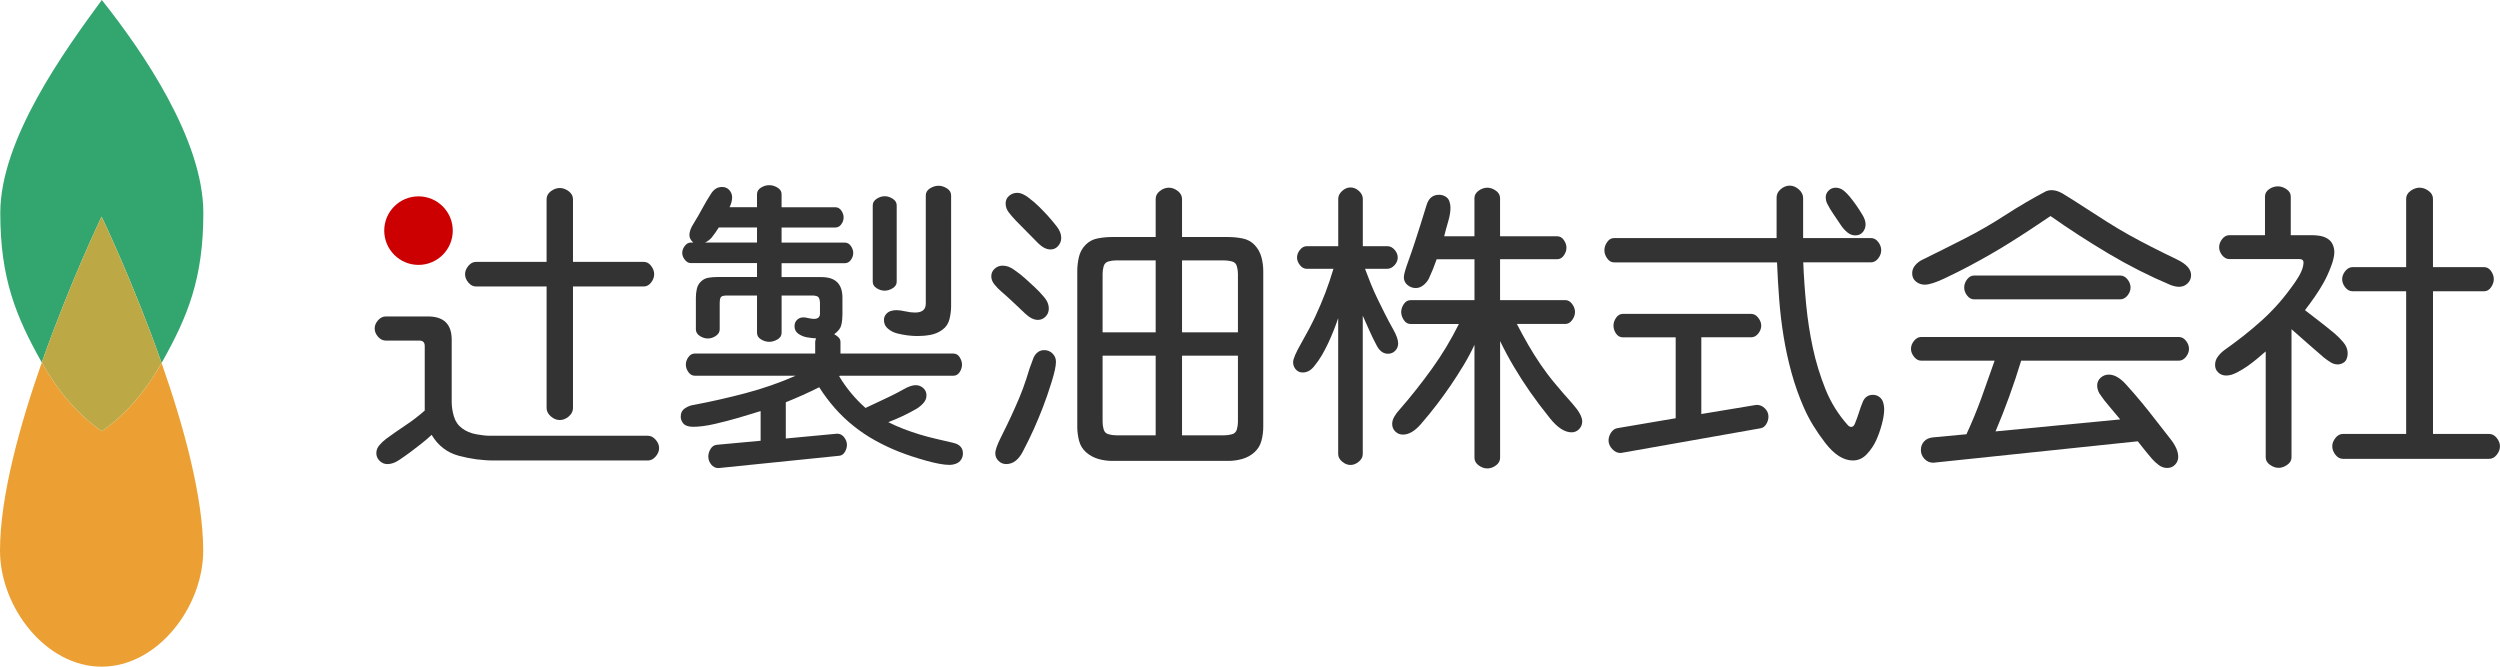
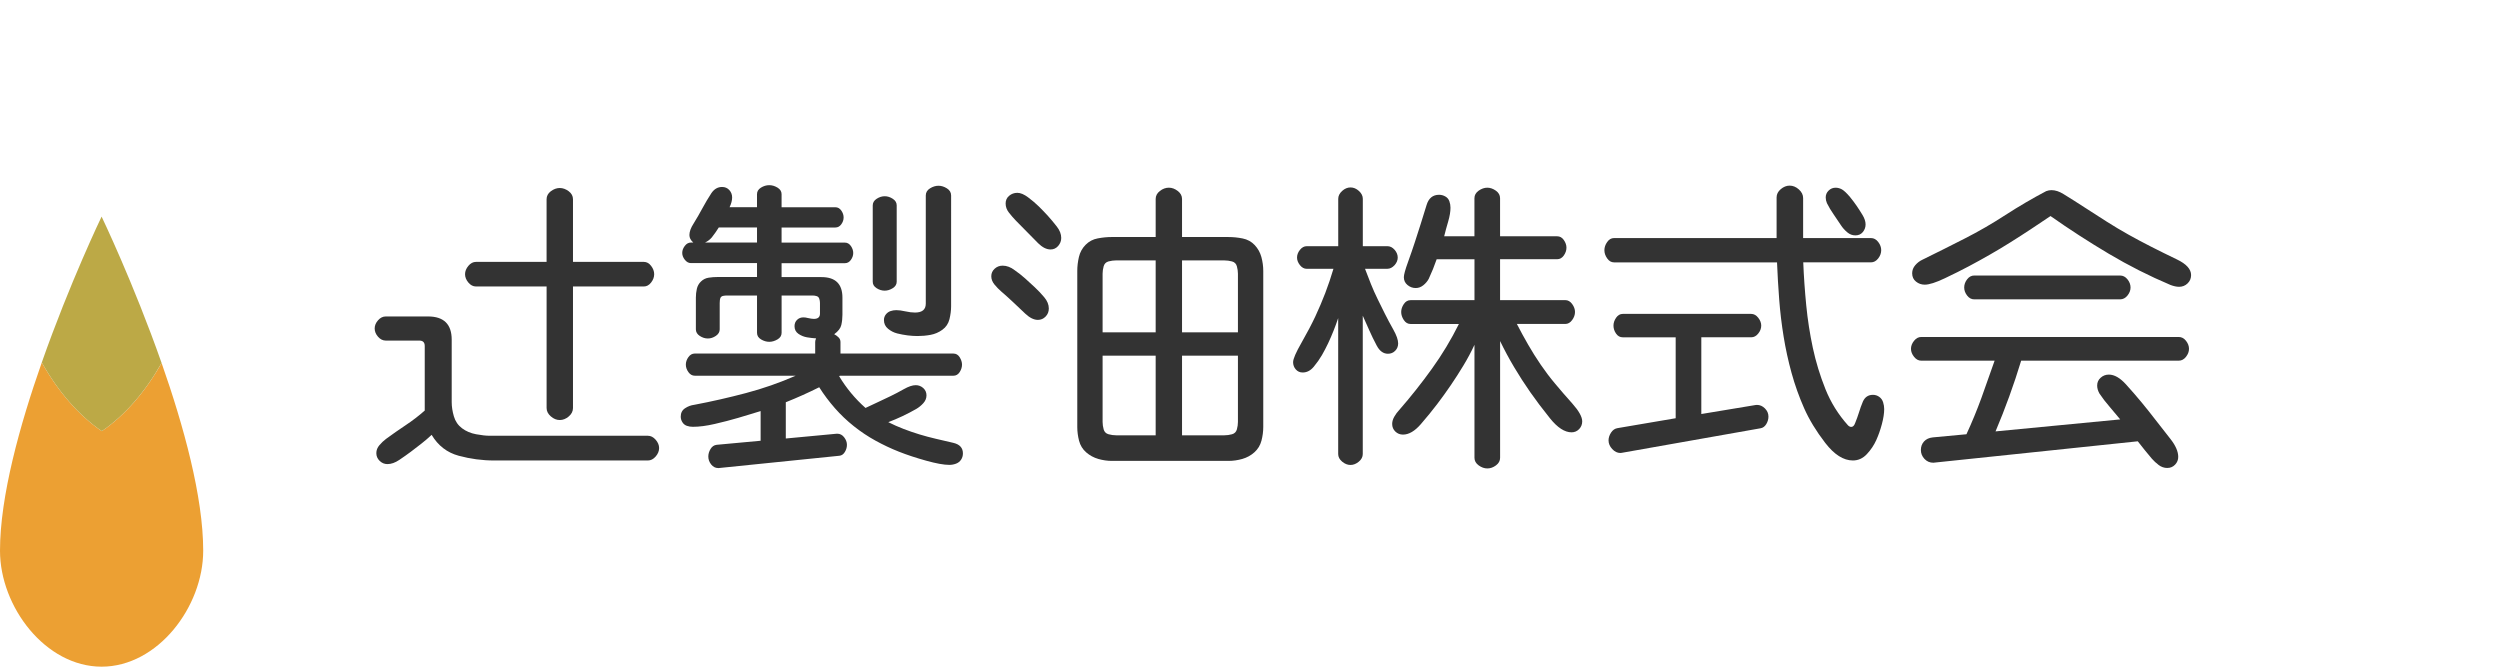
<svg xmlns="http://www.w3.org/2000/svg" version="1.1" id="レイヤー_2" x="0px" y="0px" width="150px" height="40px" viewBox="0 0 150 40" style="enable-background:new 0 0 150 40;" xml:space="preserve">
  <style type="text/css">
	.st0{fill:#33A670;}
	.st1{fill:#ECA033;}
	.st2{fill:#BCA946;}
	.st3{fill:#CC0000;}
	.st4{fill:#333333;}
</style>
  <g>
    <g>
-       <path class="st0" d="M9.695,21.778c1.561-2.766,2.506-5.053,2.506-8.999c0-4.402-3.649-9.709-6.092-12.78    C3.845,3.083,0.017,8.378,0.017,12.78c0,3.933,0.939,6.208,2.49,8.97c1.682-4.785,3.589-8.753,3.589-8.753    S8.012,16.98,9.695,21.778z" />
      <path class="st1" d="M6.109,25.869c-1.392-0.954-2.62-2.37-3.602-4.12C1.183,25.519,0,29.795,0,33.041C0,36.409,2.729,40,6.096,40    c3.367,0,6.096-3.591,6.096-6.959c0-3.238-1.177-7.501-2.497-11.263C8.715,23.515,7.494,24.92,6.109,25.869z" />
      <path class="st2" d="M6.109,25.869c1.384-0.949,2.606-2.355,3.586-4.091c-1.684-4.798-3.599-8.782-3.599-8.782    s-1.908,3.968-3.589,8.753C3.489,23.499,4.717,24.915,6.109,25.869z" />
    </g>
    <g>
-       <path class="st3" d="M25.11,15.894c1.136,0,2.056-0.921,2.056-2.057c0-1.135-0.92-2.056-2.056-2.056    c-1.136,0-2.056,0.921-2.056,2.056C23.055,14.973,23.975,15.894,25.11,15.894z" />
      <g>
        <path class="st4" d="M42.705,14.249c0.156-0.198,0.297-0.4,0.423-0.603h2.293v0.907h-3.12     C42.456,14.482,42.59,14.38,42.705,14.249z M41.087,14.756c-0.103,0.135-0.153,0.274-0.153,0.418     c0,0.145,0.052,0.283,0.157,0.413c0.105,0.133,0.226,0.199,0.365,0.199h3.965v0.835h-2.374c-0.174,0-0.35,0.013-0.526,0.04     c-0.177,0.027-0.33,0.102-0.459,0.226c-0.129,0.121-0.213,0.271-0.252,0.445c-0.039,0.174-0.058,0.347-0.058,0.521v1.906     c0,0.162,0.078,0.295,0.234,0.397c0.156,0.102,0.317,0.153,0.485,0.153c0.168,0,0.329-0.052,0.482-0.157     c0.153-0.105,0.229-0.235,0.229-0.392v-1.582c0-0.136,0.015-0.24,0.045-0.305c0.03-0.066,0.085-0.106,0.166-0.121     c0.081-0.015,0.157-0.022,0.229-0.022h0.018h1.781v2.238c0,0.169,0.081,0.301,0.243,0.397c0.162,0.096,0.326,0.144,0.494,0.144     c0.162,0,0.325-0.048,0.49-0.144c0.165-0.096,0.248-0.228,0.248-0.397v-2.238h1.853c0.084,0,0.166,0.012,0.247,0.036     c0.081,0.024,0.135,0.078,0.162,0.162c0.027,0.084,0.04,0.169,0.04,0.251v0.639c0,0.21-0.123,0.316-0.368,0.316     c-0.084,0-0.207-0.019-0.369-0.055c-0.084-0.024-0.171-0.036-0.26-0.036c-0.15,0-0.276,0.049-0.377,0.148     c-0.103,0.099-0.153,0.226-0.153,0.382c0,0.198,0.079,0.35,0.238,0.46c0.159,0.108,0.33,0.175,0.513,0.207     c0.182,0.03,0.364,0.051,0.543,0.063c-0.036,0.078-0.054,0.15-0.054,0.216v0.693h-7.221c-0.156,0-0.285,0.072-0.387,0.216     c-0.102,0.142-0.153,0.293-0.153,0.449c0,0.156,0.051,0.305,0.153,0.449c0.102,0.144,0.231,0.217,0.387,0.217h6.051     c-0.971,0.425-1.968,0.773-2.99,1.042c-1.023,0.271-2.052,0.505-3.089,0.702c-0.198,0.024-0.384,0.091-0.558,0.207     c-0.174,0.114-0.26,0.281-0.26,0.503c0,0.12,0.032,0.232,0.099,0.337c0.065,0.105,0.156,0.177,0.269,0.216     c0.114,0.04,0.234,0.058,0.36,0.058c0.377,0,0.815-0.055,1.313-0.171c0.497-0.114,0.969-0.237,1.416-0.368     c0.447-0.132,0.892-0.266,1.336-0.404v1.78l-2.635,0.243c-0.156,0.018-0.279,0.1-0.369,0.249     c-0.09,0.147-0.135,0.298-0.135,0.454c0,0.172,0.057,0.332,0.171,0.476c0.114,0.144,0.254,0.216,0.423,0.216h0.036l7.229-0.737     c0.138-0.012,0.249-0.087,0.332-0.225c0.085-0.139,0.126-0.281,0.126-0.433c0-0.156-0.055-0.305-0.166-0.449     c-0.111-0.144-0.247-0.216-0.409-0.216h-0.036l-3.057,0.287v-2.175c0.677-0.271,1.345-0.57,2.005-0.9     c0.281,0.445,0.595,0.861,0.94,1.255c0.344,0.392,0.722,0.752,1.133,1.078c0.41,0.328,0.843,0.617,1.299,0.868     c0.456,0.251,0.926,0.475,1.412,0.666c0.485,0.192,1.029,0.371,1.632,0.539s1.066,0.252,1.389,0.252     c0.138,0,0.272-0.024,0.4-0.072c0.129-0.048,0.231-0.127,0.305-0.238c0.075-0.111,0.112-0.238,0.112-0.382     c0-0.329-0.192-0.54-0.575-0.63c-0.384-0.09-0.738-0.172-1.061-0.247c-0.323-0.075-0.647-0.162-0.971-0.26     c-0.324-0.099-0.641-0.208-0.953-0.328c-0.312-0.12-0.618-0.256-0.918-0.406c0.582-0.22,1.139-0.485,1.673-0.79     c0.155-0.09,0.298-0.205,0.427-0.347c0.128-0.141,0.192-0.296,0.192-0.472c0-0.174-0.064-0.319-0.192-0.437     c-0.13-0.115-0.281-0.174-0.455-0.174c-0.192,0-0.429,0.079-0.71,0.238c-0.281,0.159-0.546,0.298-0.795,0.418     c-0.249,0.12-0.499,0.24-0.751,0.356c-0.253,0.117-0.505,0.235-0.756,0.355c-0.624-0.552-1.151-1.187-1.582-1.906l0.045-0.027     H57.2c0.162,0,0.289-0.075,0.382-0.22c0.093-0.148,0.139-0.296,0.139-0.446c0-0.144-0.046-0.29-0.139-0.442     c-0.093-0.15-0.22-0.223-0.382-0.223h-6.771v-0.693c0-0.108-0.039-0.201-0.117-0.278c-0.078-0.078-0.165-0.141-0.26-0.189     c0.24-0.174,0.382-0.359,0.427-0.554c0.045-0.195,0.067-0.4,0.067-0.615v-1.026c0-0.822-0.419-1.232-1.259-1.232h-2.392v-0.835     h3.803c0.144,0,0.262-0.066,0.356-0.199c0.093-0.13,0.14-0.268,0.14-0.413c0-0.144-0.047-0.283-0.14-0.418     c-0.094-0.135-0.212-0.204-0.356-0.204h-3.803v-0.907h3.228c0.144,0,0.262-0.064,0.355-0.193     c0.093-0.129,0.139-0.265,0.139-0.409c0-0.145-0.046-0.281-0.139-0.415c-0.093-0.132-0.211-0.198-0.355-0.198h-3.228V11.65     c0-0.163-0.081-0.293-0.243-0.392c-0.162-0.099-0.327-0.148-0.495-0.148c-0.174,0-0.341,0.049-0.499,0.148     c-0.159,0.099-0.238,0.229-0.238,0.392v0.781h-1.645c0.101-0.21,0.153-0.404,0.153-0.584c0-0.174-0.058-0.322-0.171-0.446     c-0.115-0.123-0.258-0.183-0.432-0.183c-0.258,0-0.47,0.121-0.639,0.367c-0.192,0.295-0.372,0.597-0.54,0.909     c-0.168,0.313-0.344,0.618-0.53,0.918c-0.168,0.258-0.252,0.49-0.252,0.692c0,0.163,0.079,0.313,0.234,0.449h-0.144     C41.311,14.553,41.188,14.621,41.087,14.756z M52.597,17.292c0.156,0.099,0.317,0.148,0.485,0.148     c0.162,0,0.322-0.049,0.481-0.148c0.159-0.099,0.239-0.229,0.239-0.391v-4.578c0-0.162-0.078-0.293-0.234-0.395     c-0.156-0.102-0.317-0.154-0.485-0.154c-0.168,0-0.329,0.052-0.485,0.154c-0.156,0.102-0.234,0.234-0.234,0.395v2.285v2.294     C52.363,17.063,52.44,17.193,52.597,17.292z M54.898,18.753c-0.168,0-0.359-0.024-0.576-0.072     c-0.216-0.049-0.398-0.072-0.548-0.072c-0.12,0-0.236,0.019-0.347,0.058c-0.111,0.039-0.204,0.106-0.278,0.202     c-0.075,0.096-0.112,0.207-0.112,0.332c0,0.216,0.082,0.391,0.247,0.525c0.165,0.136,0.347,0.229,0.549,0.28     c0.201,0.051,0.407,0.088,0.621,0.117c0.213,0.027,0.412,0.039,0.597,0.039c0.258,0,0.517-0.022,0.779-0.07     c0.26-0.048,0.499-0.15,0.714-0.307c0.216-0.156,0.357-0.367,0.424-0.633c0.065-0.266,0.099-0.525,0.099-0.778V11.73     c0-0.18-0.084-0.323-0.252-0.428c-0.168-0.105-0.335-0.157-0.504-0.157c-0.174,0-0.344,0.052-0.512,0.157     c-0.168,0.105-0.252,0.249-0.252,0.428v3.246v3.246C55.545,18.577,55.33,18.753,54.898,18.753z" />
        <path class="st4" d="M86.65,14.177h1.816v-2.285c0-0.181,0.084-0.329,0.252-0.451c0.168-0.118,0.342-0.18,0.522-0.18     c0.174,0,0.345,0.061,0.513,0.18c0.168,0.121,0.251,0.269,0.251,0.451v2.285h3.426c0.162,0,0.295,0.073,0.4,0.225     c0.105,0.15,0.157,0.302,0.157,0.458c0,0.162-0.052,0.319-0.157,0.467c-0.106,0.15-0.238,0.226-0.4,0.226h-3.426v2.454h3.912     c0.162,0,0.299,0.078,0.413,0.234c0.115,0.157,0.171,0.314,0.171,0.478c0,0.168-0.056,0.329-0.171,0.485     c-0.114,0.156-0.252,0.234-0.413,0.234h-2.904c0.216,0.419,0.442,0.835,0.679,1.246c0.237,0.412,0.489,0.811,0.755,1.201     c0.266,0.389,0.551,0.767,0.854,1.127c0.302,0.364,0.65,0.767,1.043,1.205c0.392,0.442,0.59,0.796,0.59,1.066     c0,0.181-0.062,0.335-0.185,0.464c-0.124,0.127-0.275,0.193-0.454,0.193c-0.413,0-0.847-0.281-1.299-0.846     c-0.452-0.563-0.848-1.088-1.186-1.573c-0.339-0.485-0.659-0.982-0.962-1.493c-0.303-0.509-0.584-1.031-0.841-1.564v7.005     c0,0.18-0.082,0.331-0.247,0.454c-0.165,0.123-0.338,0.184-0.517,0.184c-0.18,0-0.354-0.061-0.522-0.184     c-0.168-0.123-0.252-0.274-0.252-0.454v-6.779c-0.198,0.425-0.418,0.837-0.662,1.24c-0.242,0.403-0.496,0.796-0.759,1.183     c-0.264,0.386-0.537,0.768-0.823,1.142c-0.284,0.374-0.609,0.772-0.972,1.192c-0.362,0.419-0.721,0.629-1.074,0.629     c-0.18,0-0.332-0.061-0.459-0.184c-0.126-0.123-0.189-0.274-0.189-0.455c0-0.142,0.042-0.287,0.127-0.436     c0.083-0.147,0.182-0.28,0.296-0.401c0.69-0.79,1.341-1.612,1.956-2.467c0.615-0.853,1.156-1.752,1.624-2.693h-2.896     c-0.168,0-0.304-0.079-0.409-0.238c-0.106-0.159-0.157-0.319-0.157-0.481c0-0.163,0.052-0.32,0.157-0.478     c0.105-0.156,0.241-0.234,0.409-0.234h3.831v-2.454H86.2c-0.138,0.401-0.297,0.793-0.477,1.177     c-0.078,0.145-0.186,0.272-0.323,0.382c-0.138,0.112-0.291,0.168-0.459,0.168c-0.18,0-0.344-0.06-0.49-0.18     c-0.147-0.121-0.22-0.277-0.22-0.469c0-0.148,0.082-0.452,0.248-0.907c0.164-0.457,0.303-0.861,0.418-1.214     c0.112-0.353,0.227-0.707,0.341-1.061c0.115-0.355,0.233-0.735,0.356-1.147c0.123-0.41,0.373-0.617,0.751-0.617     c0.132,0,0.257,0.034,0.374,0.1c0.117,0.066,0.198,0.162,0.243,0.287c0.045,0.126,0.067,0.255,0.067,0.386     c0,0.235-0.045,0.508-0.135,0.819C86.802,13.588,86.722,13.888,86.65,14.177z M83.242,16.127h-1.341     c0.115,0.305,0.233,0.611,0.356,0.918c0.123,0.305,0.256,0.605,0.4,0.898c0.144,0.295,0.289,0.588,0.436,0.882     c0.146,0.293,0.316,0.611,0.508,0.952c0.192,0.343,0.288,0.618,0.288,0.828c0,0.174-0.059,0.322-0.176,0.44     c-0.117,0.121-0.262,0.18-0.436,0.18c-0.276,0-0.501-0.163-0.674-0.49c-0.174-0.326-0.323-0.635-0.45-0.925     c-0.127-0.292-0.255-0.579-0.387-0.868v8.3c0,0.174-0.079,0.326-0.238,0.458c-0.159,0.132-0.325,0.198-0.499,0.198     c-0.174,0-0.34-0.066-0.499-0.198c-0.159-0.132-0.239-0.284-0.239-0.458v-8.156c-0.084,0.252-0.177,0.505-0.278,0.759     c-0.102,0.256-0.21,0.505-0.323,0.747c-0.115,0.243-0.239,0.481-0.374,0.716c-0.135,0.232-0.299,0.466-0.49,0.696     c-0.192,0.231-0.413,0.346-0.665,0.346c-0.167,0-0.305-0.061-0.413-0.184c-0.108-0.123-0.162-0.268-0.162-0.436     c0-0.192,0.168-0.582,0.505-1.169c0.335-0.587,0.611-1.112,0.827-1.573c0.216-0.463,0.415-0.931,0.598-1.407     c0.182-0.478,0.346-0.961,0.49-1.452h-1.6c-0.156,0-0.292-0.073-0.409-0.22c-0.117-0.148-0.175-0.298-0.175-0.455     c0-0.162,0.058-0.316,0.175-0.463c0.118-0.147,0.253-0.22,0.409-0.22h1.888v-2.841c0-0.174,0.078-0.331,0.234-0.473     c0.156-0.141,0.323-0.211,0.503-0.211c0.18,0,0.348,0.07,0.505,0.211c0.155,0.142,0.233,0.299,0.233,0.473v2.841h1.475     c0.162,0,0.305,0.072,0.432,0.216c0.125,0.144,0.188,0.299,0.188,0.467c0,0.162-0.064,0.316-0.193,0.46     C83.54,16.054,83.397,16.127,83.242,16.127z" />
        <path class="st4" d="M112.259,15.741h-4.064c0.035,0.856,0.095,1.714,0.179,2.575c0.084,0.861,0.216,1.713,0.396,2.556     c0.18,0.841,0.432,1.665,0.755,2.472c0.324,0.807,0.776,1.533,1.358,2.18c0.065,0.061,0.129,0.091,0.189,0.091     c0.102,0,0.18-0.075,0.234-0.225c0.089-0.217,0.167-0.433,0.234-0.648c0.065-0.216,0.144-0.431,0.234-0.648     c0.12-0.269,0.321-0.404,0.603-0.404c0.138,0,0.263,0.04,0.377,0.121c0.115,0.081,0.192,0.192,0.234,0.329     c0.042,0.136,0.064,0.272,0.064,0.404c0,0.258-0.047,0.561-0.14,0.907c-0.092,0.349-0.207,0.671-0.341,0.967     c-0.135,0.296-0.32,0.573-0.558,0.828c-0.237,0.255-0.516,0.382-0.841,0.382c-0.563,0-1.117-0.352-1.66-1.057     c-0.542-0.704-0.965-1.4-1.267-2.085c-0.302-0.687-0.553-1.389-0.751-2.109c-0.198-0.719-0.357-1.446-0.477-2.186     c-0.12-0.735-0.208-1.476-0.265-2.22c-0.057-0.743-0.1-1.487-0.13-2.229h-9.783c-0.162,0-0.298-0.081-0.409-0.24     c-0.112-0.157-0.166-0.322-0.166-0.49s0.055-0.331,0.166-0.49c0.111-0.159,0.247-0.238,0.409-0.238h9.757v-2.437     c0-0.192,0.084-0.358,0.252-0.499c0.168-0.141,0.344-0.211,0.531-0.211c0.198,0,0.382,0.075,0.553,0.228     c0.171,0.154,0.256,0.326,0.256,0.518v2.401h4.074c0.168,0,0.311,0.078,0.431,0.234c0.12,0.156,0.18,0.32,0.18,0.494     s-0.06,0.338-0.18,0.494C112.57,15.662,112.427,15.741,112.259,15.741z M111,11.82c0.138,0.168,0.266,0.34,0.386,0.512     c0.12,0.174,0.242,0.364,0.365,0.566c0.123,0.205,0.184,0.392,0.184,0.567c0,0.174-0.056,0.326-0.166,0.46     c-0.111,0.132-0.259,0.198-0.445,0.198c-0.18,0-0.343-0.061-0.49-0.186c-0.147-0.123-0.272-0.262-0.374-0.418     c-0.144-0.222-0.291-0.439-0.44-0.653c-0.15-0.211-0.285-0.439-0.405-0.678c-0.048-0.114-0.072-0.229-0.072-0.341     c0-0.163,0.058-0.299,0.175-0.413c0.117-0.114,0.256-0.172,0.418-0.172c0.131,0,0.259,0.034,0.383,0.103     C110.641,11.436,110.802,11.585,111,11.82z M105.074,20.237h-2.995v4.604l3.255-0.54c0.03-0.006,0.056-0.007,0.081-0.007     c0.18,0,0.34,0.07,0.481,0.211c0.141,0.141,0.211,0.304,0.211,0.49c0,0.157-0.043,0.305-0.13,0.451     c-0.088,0.144-0.202,0.228-0.347,0.251l-8.327,1.473l-0.08,0.009c-0.18,0-0.344-0.079-0.49-0.238     c-0.147-0.157-0.22-0.331-0.22-0.516c0-0.162,0.051-0.319,0.153-0.472c0.101-0.153,0.231-0.241,0.386-0.265l3.489-0.594v-4.855     h-3.174c-0.168,0-0.303-0.075-0.405-0.226c-0.102-0.148-0.153-0.307-0.153-0.476c0-0.162,0.052-0.319,0.157-0.472     c0.105-0.153,0.238-0.231,0.4-0.231h7.706c0.162,0,0.302,0.078,0.422,0.231c0.12,0.153,0.18,0.31,0.18,0.472     c0,0.169-0.06,0.328-0.18,0.476C105.377,20.162,105.236,20.237,105.074,20.237z" />
        <path class="st4" d="M123.031,12.963c-0.395,0.269-0.794,0.536-1.196,0.799c-0.402,0.265-0.804,0.524-1.21,0.778     c-0.404,0.255-0.817,0.502-1.236,0.741c-0.419,0.241-0.841,0.473-1.264,0.698c-0.423,0.225-0.902,0.464-1.439,0.719     c-0.537,0.256-0.937,0.382-1.201,0.382c-0.198,0-0.373-0.061-0.525-0.184c-0.153-0.121-0.23-0.289-0.23-0.499     c0-0.18,0.062-0.343,0.185-0.485c0.123-0.144,0.268-0.255,0.436-0.332c0.846-0.415,1.687-0.835,2.527-1.265     c0.839-0.427,1.656-0.9,2.45-1.416c0.795-0.514,1.607-0.991,2.442-1.43c0.108-0.04,0.213-0.061,0.315-0.061     c0.234,0,0.478,0.079,0.737,0.243c0.437,0.269,0.871,0.543,1.299,0.823c0.428,0.278,0.858,0.554,1.286,0.826     c0.429,0.272,0.865,0.533,1.313,0.783c0.446,0.249,0.898,0.49,1.358,0.723c0.458,0.234,0.971,0.487,1.538,0.76     c0.567,0.272,0.85,0.585,0.85,0.939c0,0.198-0.07,0.364-0.211,0.499c-0.141,0.136-0.311,0.204-0.508,0.204     c-0.15,0-0.32-0.036-0.513-0.108c-1.277-0.54-2.513-1.165-3.709-1.876C125.329,14.512,124.164,13.761,123.031,12.963z      M127.204,17.961h-4.379h-4.371c-0.168,0-0.31-0.076-0.427-0.229c-0.117-0.153-0.175-0.313-0.175-0.481     c0-0.175,0.058-0.338,0.175-0.491c0.117-0.153,0.259-0.229,0.427-0.229h8.75c0.174,0,0.323,0.076,0.445,0.229     c0.123,0.153,0.184,0.316,0.184,0.491c0,0.168-0.061,0.328-0.184,0.481C127.526,17.885,127.378,17.961,127.204,17.961z      M130.729,21.64h-9.459c-0.438,1.445-0.951,2.858-1.538,4.244l7.481-0.72c-0.209-0.256-0.424-0.512-0.642-0.765     c-0.219-0.25-0.421-0.513-0.606-0.79c-0.091-0.162-0.135-0.32-0.135-0.476c0-0.186,0.067-0.343,0.207-0.467     c0.137-0.126,0.302-0.19,0.494-0.19c0.33,0,0.669,0.195,1.02,0.579c0.351,0.388,0.667,0.752,0.949,1.094     c0.281,0.341,0.558,0.687,0.827,1.039c0.269,0.349,0.565,0.726,0.886,1.132c0.321,0.404,0.481,0.77,0.481,1.093     c0,0.18-0.063,0.335-0.189,0.467c-0.127,0.132-0.281,0.198-0.468,0.198c-0.186,0-0.357-0.058-0.513-0.175     c-0.156-0.117-0.293-0.246-0.413-0.382c-0.294-0.347-0.576-0.696-0.845-1.043l-12.185,1.277     c-0.035,0.006-0.063,0.009-0.081,0.009c-0.21,0-0.386-0.076-0.531-0.229c-0.144-0.153-0.216-0.331-0.216-0.534     c0-0.205,0.063-0.374,0.189-0.514c0.126-0.138,0.3-0.219,0.522-0.243l2.023-0.189c0.329-0.714,0.63-1.442,0.9-2.184     c0.269-0.744,0.533-1.487,0.79-2.231h-4.406c-0.162,0-0.304-0.076-0.427-0.231c-0.123-0.153-0.185-0.313-0.185-0.479     c0-0.169,0.061-0.329,0.185-0.482c0.123-0.153,0.265-0.229,0.427-0.229h15.457c0.168,0,0.311,0.076,0.432,0.229     c0.12,0.153,0.18,0.313,0.18,0.482c0,0.166-0.06,0.326-0.18,0.479C131.04,21.563,130.896,21.64,130.729,21.64z" />
-         <path class="st4" d="M137.446,11.793v2.319h1.321c0.15,0,0.305,0.015,0.463,0.045c0.159,0.03,0.304,0.088,0.436,0.171     c0.131,0.084,0.231,0.199,0.296,0.343c0.065,0.144,0.099,0.296,0.099,0.458c0,0.229-0.07,0.522-0.207,0.882     c-0.138,0.359-0.287,0.681-0.445,0.963c-0.159,0.281-0.333,0.558-0.522,0.831c-0.189,0.272-0.384,0.54-0.588,0.805     c0.204,0.156,0.402,0.308,0.593,0.458c0.192,0.15,0.388,0.304,0.589,0.458c0.201,0.156,0.396,0.314,0.585,0.472     c0.189,0.16,0.369,0.341,0.539,0.545c0.171,0.204,0.257,0.425,0.257,0.666c0,0.106-0.021,0.216-0.063,0.322     c-0.042,0.109-0.114,0.192-0.216,0.247c-0.102,0.058-0.209,0.087-0.323,0.087c-0.15,0-0.296-0.045-0.436-0.135     c-0.141-0.09-0.272-0.183-0.391-0.278c-0.654-0.564-1.302-1.13-1.942-1.699v7.688c0,0.18-0.085,0.329-0.258,0.449     c-0.17,0.12-0.343,0.18-0.517,0.18c-0.174,0-0.346-0.06-0.516-0.18c-0.171-0.12-0.257-0.27-0.257-0.449v-6.357     c-0.174,0.156-0.352,0.308-0.535,0.457c-0.183,0.151-0.37,0.293-0.561,0.428c-0.192,0.135-0.404,0.263-0.635,0.382     c-0.231,0.12-0.445,0.181-0.642,0.181c-0.186,0-0.344-0.061-0.472-0.181c-0.13-0.118-0.193-0.272-0.193-0.458     c0-0.186,0.058-0.355,0.175-0.508c0.117-0.154,0.249-0.284,0.4-0.392c0.389-0.275,0.773-0.561,1.151-0.858     c0.377-0.298,0.744-0.608,1.101-0.931c0.356-0.323,0.692-0.666,1.007-1.026c0.315-0.359,0.639-0.777,0.972-1.255     c0.332-0.476,0.499-0.868,0.499-1.172c0-0.138-0.085-0.207-0.252-0.207h-4.199c-0.168,0-0.311-0.078-0.432-0.231     c-0.12-0.153-0.179-0.313-0.179-0.481c0-0.168,0.059-0.329,0.179-0.487c0.121-0.154,0.264-0.234,0.432-0.234h2.14v-2.319     c0-0.18,0.082-0.326,0.248-0.442c0.165-0.114,0.34-0.169,0.525-0.169c0.18,0,0.353,0.057,0.522,0.174     C137.362,11.473,137.446,11.618,137.446,11.793z M149.046,17.476h-3.066v8.56h3.371c0.174,0,0.326,0.081,0.454,0.243     c0.129,0.162,0.193,0.328,0.193,0.494c0,0.18-0.064,0.352-0.193,0.514c-0.129,0.162-0.28,0.243-0.454,0.243h-8.776     c-0.174,0-0.324-0.081-0.45-0.243c-0.126-0.162-0.189-0.334-0.189-0.514c0-0.166,0.063-0.332,0.189-0.494     c0.126-0.162,0.276-0.243,0.45-0.243h3.794v-8.56h-3.21c-0.174,0-0.323-0.078-0.445-0.234c-0.123-0.156-0.185-0.322-0.185-0.496     c0-0.166,0.064-0.329,0.189-0.485c0.127-0.156,0.273-0.234,0.441-0.234h3.21v-4.101c0-0.186,0.087-0.343,0.261-0.473     c0.174-0.127,0.356-0.193,0.548-0.193c0.186,0,0.366,0.066,0.54,0.193c0.174,0.13,0.26,0.287,0.26,0.473v4.101h3.066     c0.168,0,0.307,0.078,0.418,0.234c0.11,0.156,0.166,0.319,0.166,0.485c0,0.168-0.056,0.331-0.166,0.491     C149.352,17.397,149.213,17.476,149.046,17.476z" />
        <g>
          <path class="st4" d="M34.379,11.955v3.758h4.252c0.168,0,0.314,0.079,0.436,0.24c0.123,0.159,0.184,0.325,0.184,0.499      c0,0.174-0.061,0.341-0.184,0.499c-0.123,0.159-0.268,0.238-0.436,0.238h-4.252v7.294c0,0.192-0.085,0.359-0.252,0.503      c-0.168,0.144-0.348,0.216-0.54,0.216s-0.371-0.073-0.539-0.22c-0.168-0.147-0.252-0.313-0.252-0.499v-7.294H28.56      c-0.174,0-0.327-0.079-0.459-0.238c-0.132-0.157-0.198-0.325-0.198-0.499c0-0.174,0.066-0.34,0.198-0.499      c0.132-0.16,0.285-0.24,0.459-0.24h4.235v-3.758c0-0.193,0.086-0.352,0.256-0.482c0.171-0.127,0.35-0.193,0.535-0.193      c0.186,0,0.364,0.066,0.535,0.193C34.293,11.603,34.379,11.762,34.379,11.955z M25.899,26.091      c-0.192,0.18-0.394,0.353-0.608,0.521c-0.213,0.168-0.425,0.331-0.638,0.491c-0.213,0.159-0.444,0.322-0.693,0.49      c-0.249,0.168-0.487,0.253-0.714,0.253c-0.18,0-0.336-0.066-0.468-0.195c-0.132-0.129-0.198-0.283-0.198-0.463      c0-0.174,0.061-0.334,0.184-0.476c0.123-0.145,0.256-0.271,0.4-0.379c0.383-0.281,0.775-0.555,1.178-0.823      c0.401-0.266,0.781-0.558,1.142-0.876v-3.876c0-0.216-0.109-0.323-0.324-0.323h-2.014c-0.174,0-0.329-0.076-0.463-0.229      c-0.135-0.153-0.203-0.32-0.203-0.5c0-0.174,0.068-0.337,0.203-0.49c0.135-0.153,0.289-0.229,0.463-0.229h2.536      c0.946,0,1.42,0.466,1.42,1.394v3.75c0,0.268,0.044,0.552,0.13,0.849c0.087,0.298,0.25,0.536,0.49,0.716      c0.24,0.18,0.521,0.299,0.846,0.359c0.323,0.06,0.596,0.09,0.818,0.09h9.486c0.174,0,0.329,0.079,0.467,0.238      c0.138,0.159,0.207,0.326,0.207,0.499c0,0.181-0.069,0.35-0.207,0.509c-0.138,0.159-0.293,0.238-0.467,0.238H29.64      c-0.708,0-1.413-0.094-2.113-0.283C26.824,27.157,26.283,26.737,25.899,26.091z" />
        </g>
        <g>
          <path class="st4" d="M61.593,13.888c0.213,0.223,0.445,0.458,0.697,0.707c0.252,0.249,0.501,0.373,0.746,0.373      c0.18,0,0.331-0.07,0.454-0.211c0.123-0.141,0.184-0.302,0.184-0.481c0-0.228-0.089-0.457-0.266-0.684      c-0.177-0.228-0.352-0.437-0.525-0.629c-0.174-0.193-0.356-0.38-0.544-0.567c-0.189-0.186-0.405-0.37-0.648-0.552      c-0.243-0.183-0.46-0.275-0.651-0.275c-0.187,0-0.35,0.06-0.49,0.177c-0.141,0.117-0.212,0.271-0.212,0.463      c0,0.198,0.066,0.38,0.198,0.548c0.132,0.169,0.27,0.328,0.414,0.478C61.166,13.448,61.38,13.666,61.593,13.888z" />
          <path class="st4" d="M60.77,18.114c0.228,0.216,0.475,0.451,0.742,0.702c0.266,0.251,0.52,0.377,0.76,0.377      c0.18,0,0.334-0.064,0.463-0.198c0.13-0.132,0.194-0.293,0.194-0.485c0-0.235-0.093-0.461-0.279-0.68      c-0.186-0.219-0.374-0.418-0.566-0.597c-0.192-0.181-0.385-0.356-0.58-0.531c-0.195-0.174-0.4-0.335-0.616-0.485      c-0.24-0.186-0.483-0.278-0.728-0.278c-0.186,0-0.347,0.06-0.481,0.184c-0.135,0.123-0.202,0.274-0.202,0.454      c0,0.174,0.064,0.338,0.193,0.496c0.129,0.156,0.262,0.293,0.401,0.413C60.308,17.689,60.542,17.899,60.77,18.114z" />
-           <path class="st4" d="M61.157,23.87c-0.156,0.371-0.32,0.741-0.491,1.109c-0.171,0.368-0.371,0.783-0.602,1.241      c-0.231,0.458-0.346,0.784-0.346,0.976c0,0.18,0.064,0.332,0.193,0.458c0.129,0.126,0.283,0.19,0.463,0.19      c0.401,0,0.731-0.247,0.99-0.738c0.257-0.491,0.482-0.952,0.674-1.38c0.192-0.43,0.374-0.865,0.543-1.308      c0.171-0.445,0.344-0.945,0.517-1.502c0.174-0.558,0.26-0.96,0.26-1.207c0-0.198-0.069-0.364-0.207-0.499      c-0.138-0.135-0.302-0.202-0.495-0.202c-0.281,0-0.495,0.148-0.639,0.442c-0.168,0.425-0.314,0.853-0.44,1.286      C61.454,23.12,61.313,23.498,61.157,23.87z" />
          <path class="st4" d="M70.922,11.937v2.285h2.788c0.276,0,0.558,0.028,0.845,0.085c0.288,0.057,0.529,0.189,0.725,0.395      c0.195,0.207,0.329,0.448,0.404,0.723c0.075,0.277,0.112,0.555,0.112,0.837v9.352c0,0.275-0.036,0.551-0.108,0.826      c-0.072,0.277-0.213,0.508-0.422,0.696c-0.21,0.19-0.454,0.322-0.729,0.401c-0.275,0.078-0.551,0.117-0.827,0.117h-6.996      c-0.269,0-0.541-0.039-0.814-0.117c-0.272-0.079-0.516-0.21-0.728-0.395c-0.213-0.187-0.355-0.418-0.427-0.693      c-0.071-0.275-0.108-0.551-0.108-0.828v-9.369c0-0.275,0.034-0.554,0.099-0.835c0.066-0.283,0.2-0.525,0.401-0.729      c0.201-0.204,0.445-0.334,0.733-0.386c0.287-0.054,0.569-0.081,0.845-0.081h2.626v-2.285c0-0.186,0.084-0.346,0.252-0.476      c0.168-0.133,0.348-0.199,0.54-0.199c0.186,0,0.364,0.066,0.535,0.199C70.837,11.591,70.922,11.751,70.922,11.937z       M74.276,25.318v-3.976h-3.354v4.776h2.544c0.15,0,0.302-0.021,0.455-0.063c0.153-0.042,0.25-0.141,0.292-0.292      C74.255,25.609,74.276,25.462,74.276,25.318z M69.34,26.118v-4.776h-3.184v3.976c0,0.144,0.021,0.29,0.063,0.445      c0.043,0.151,0.14,0.25,0.293,0.292c0.153,0.042,0.304,0.063,0.454,0.063H69.34z M66.156,16.424v3.515h3.184v-4.315h-2.374      c-0.15,0-0.302,0.021-0.454,0.061c-0.153,0.042-0.25,0.141-0.293,0.293C66.177,16.132,66.156,16.28,66.156,16.424z       M70.922,15.624v4.315h3.354v-3.515c0-0.144-0.022-0.292-0.063-0.445c-0.042-0.153-0.139-0.252-0.292-0.293      c-0.153-0.04-0.305-0.061-0.455-0.061H70.922z" />
        </g>
      </g>
    </g>
  </g>
</svg>